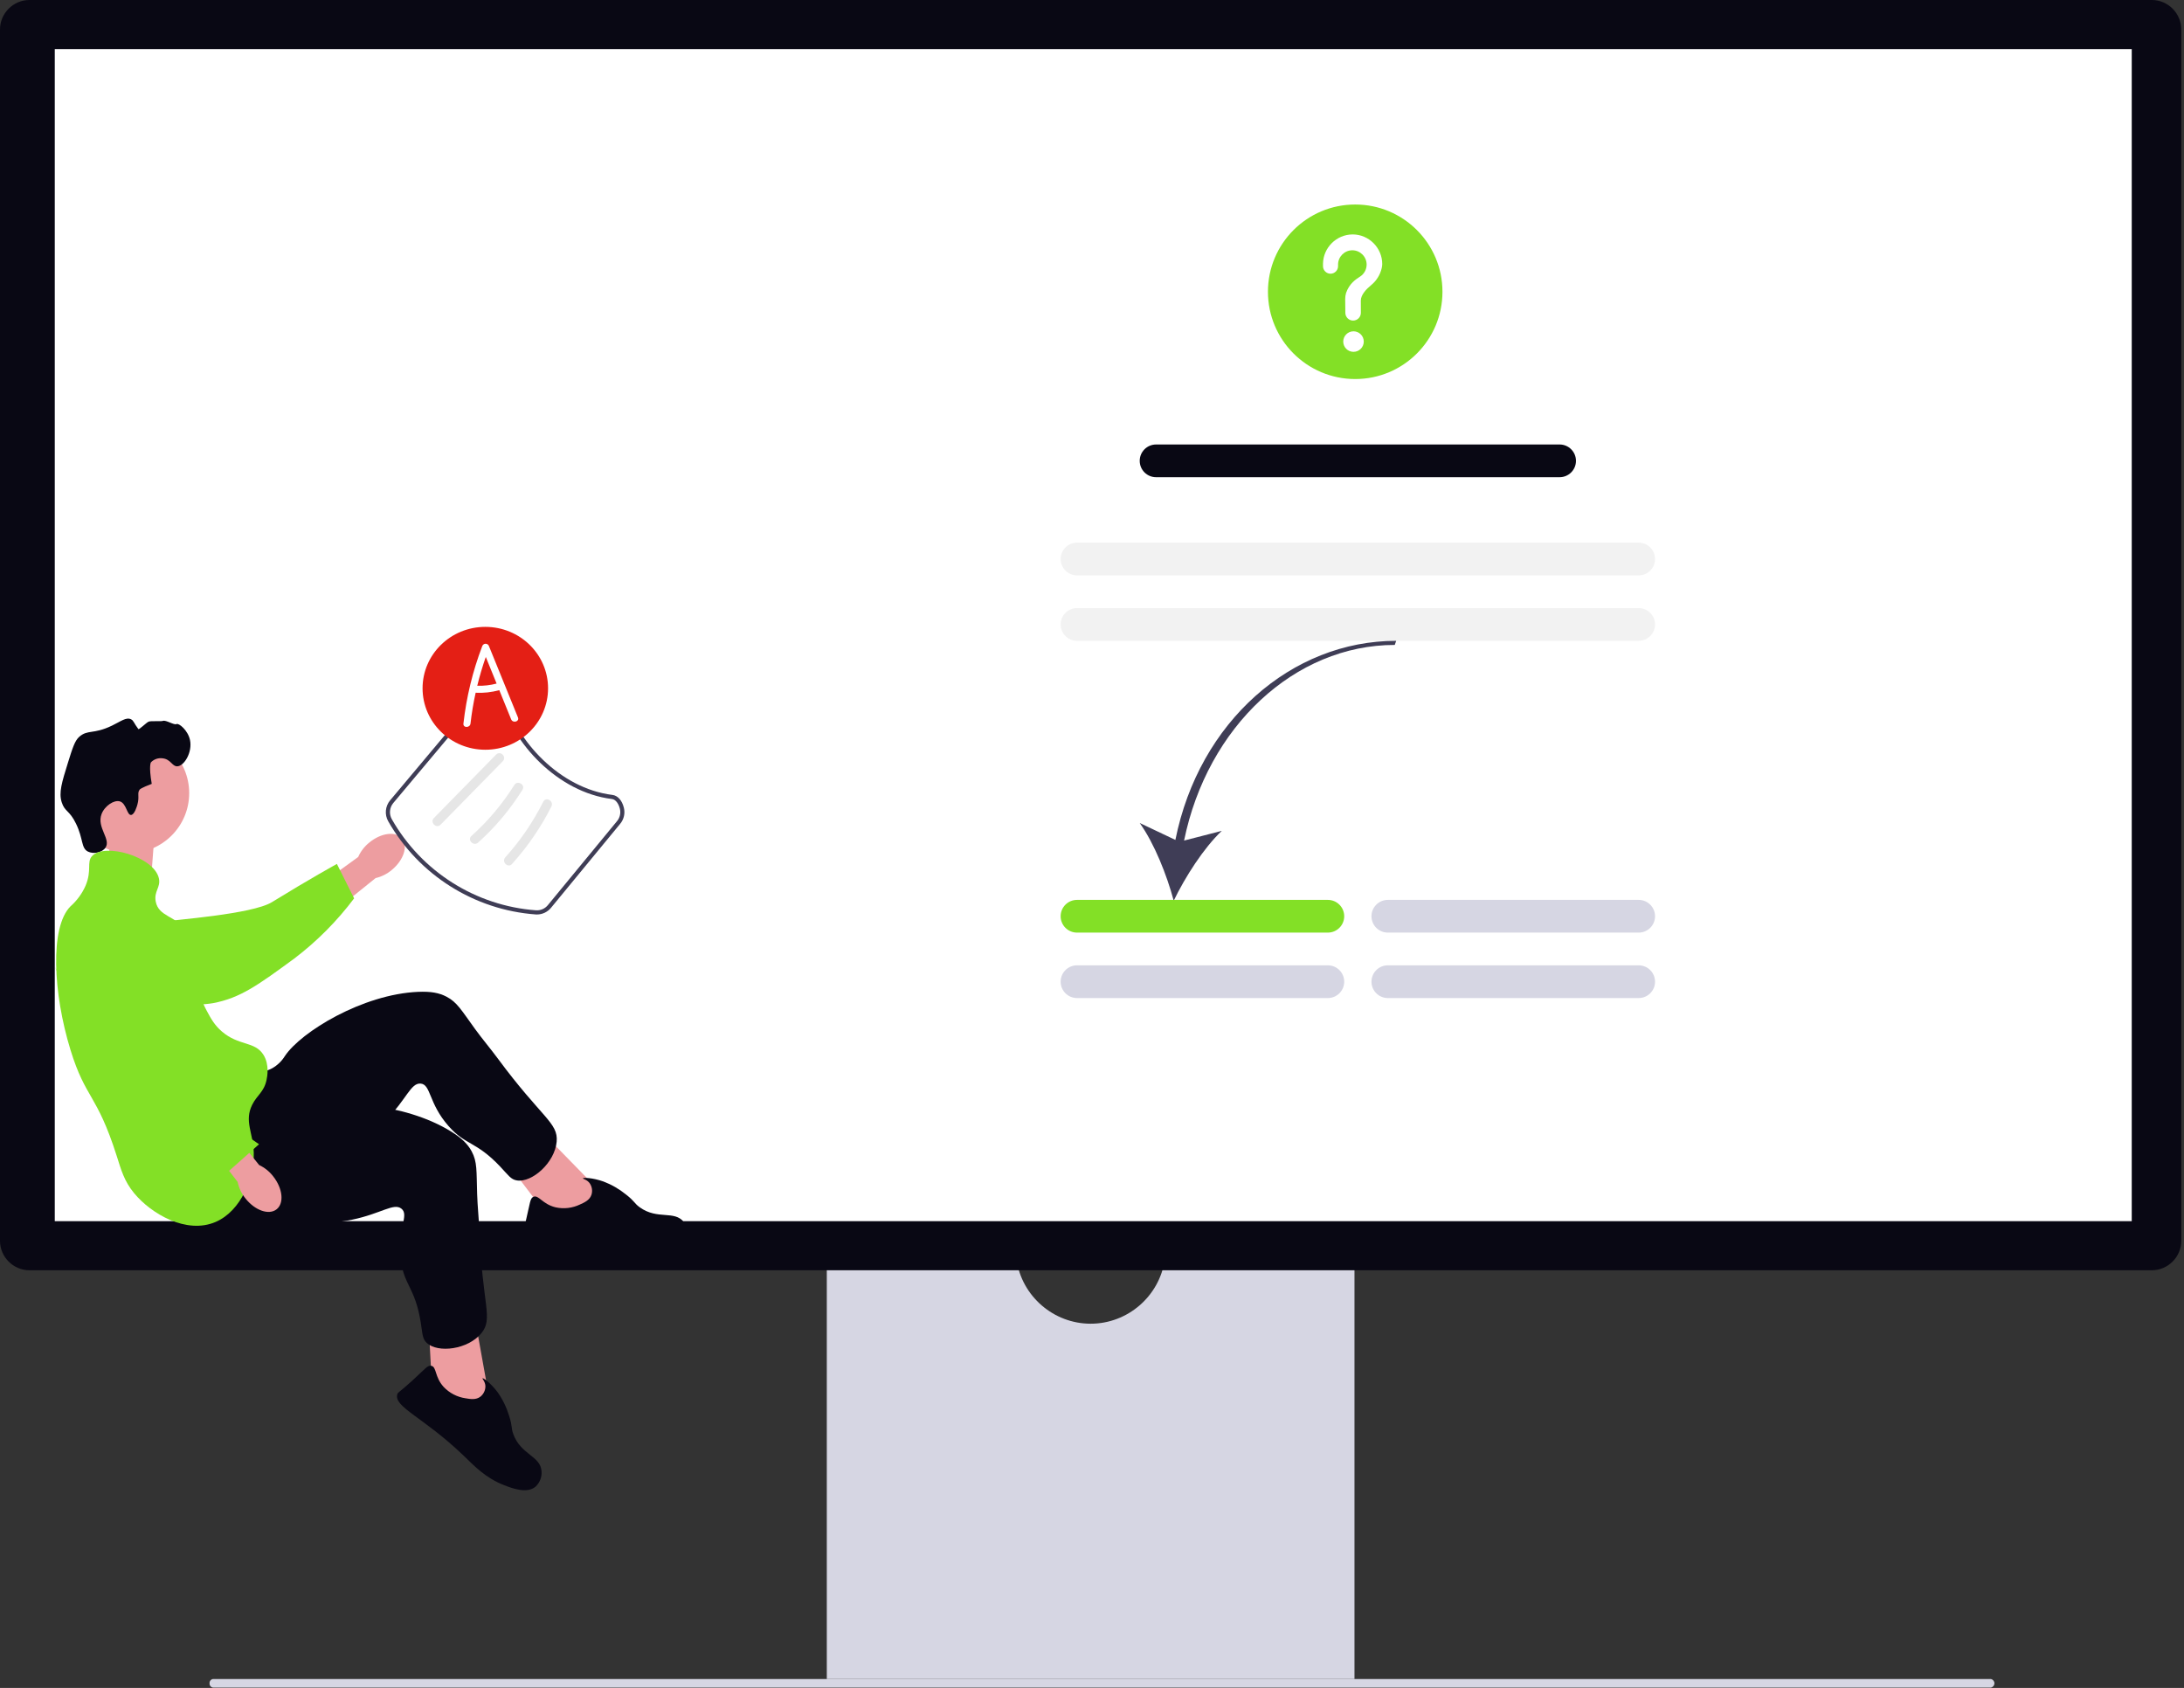
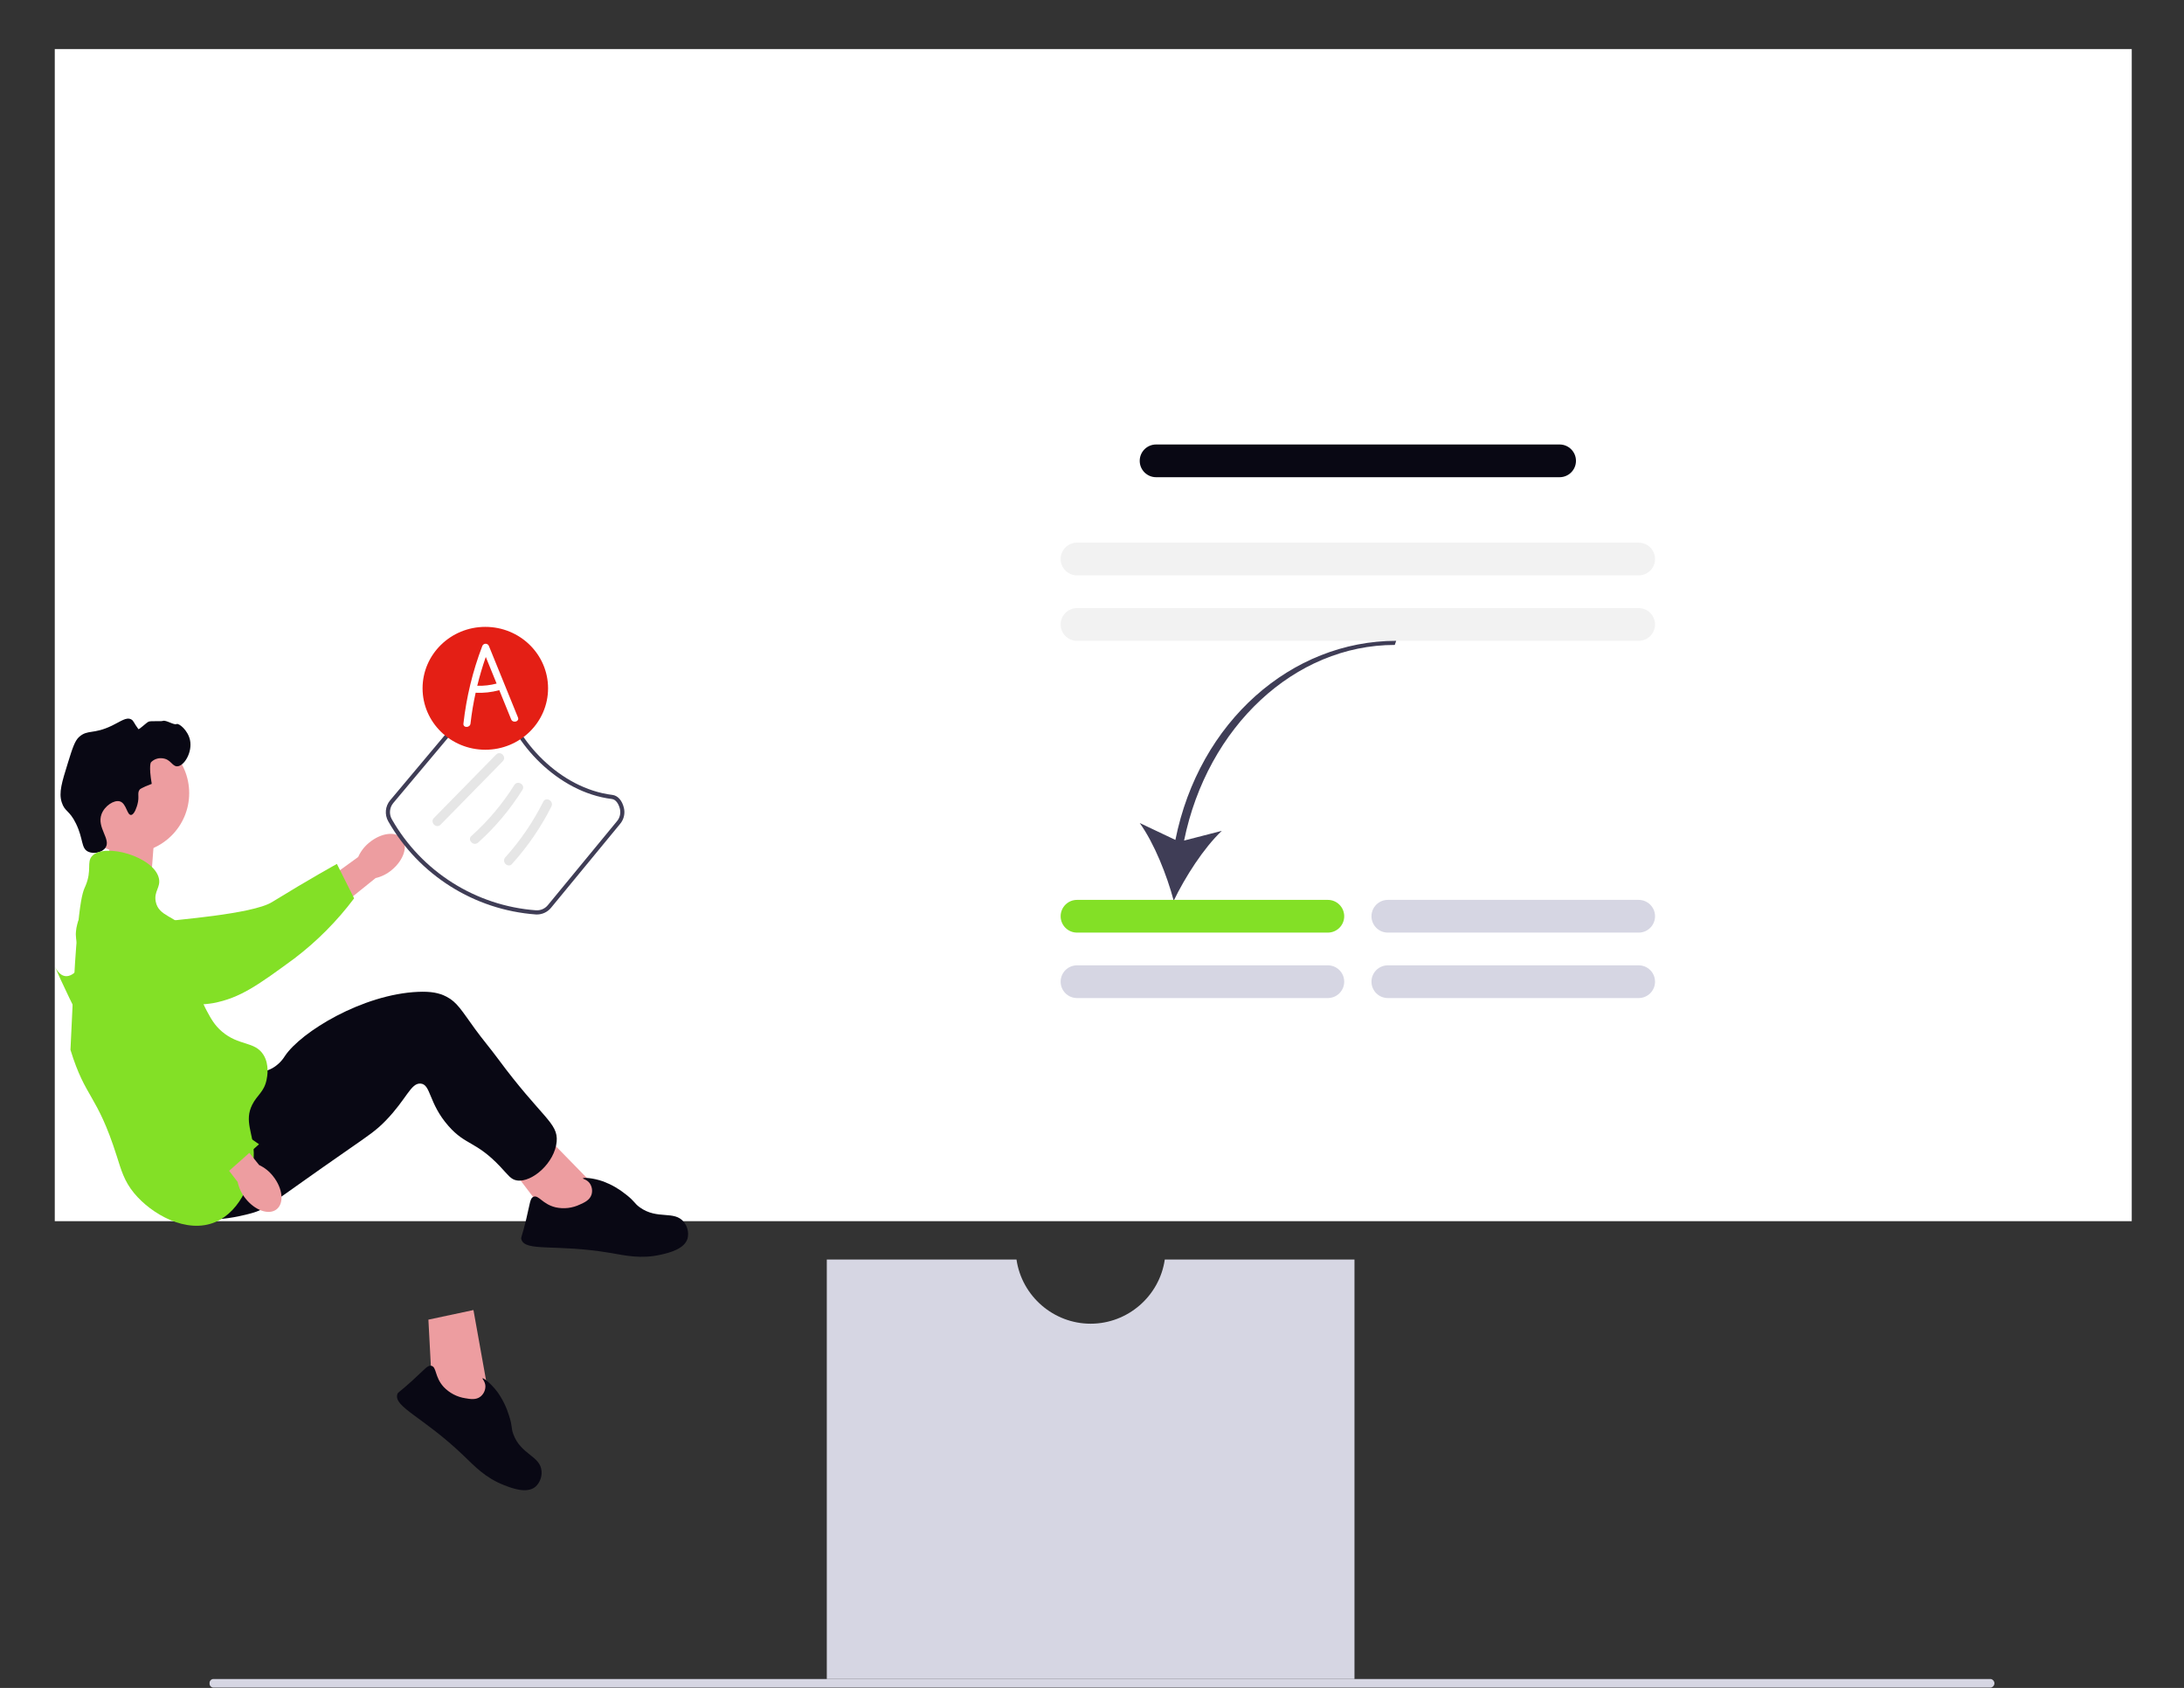
<svg xmlns="http://www.w3.org/2000/svg" width="100%" height="100%" viewBox="0 0 801 619" version="1.1" xml:space="preserve" style="fill-rule:evenodd;clip-rule:evenodd;stroke-linejoin:round;stroke-miterlimit:2;">
  <rect x="0" y="0" width="801" height="619" fill="#333333" stroke="none" />
  <g transform="matrix(1,0,0,1,-560,-231.001)">
    <g transform="matrix(1,0,0,1,621.678,359.527)">
      <path d="M15.18,488.765C15.111,489.554 15.699,490.262 16.488,490.34L668.472,490.34C669.232,490.204 669.79,489.537 669.79,488.765C669.79,487.993 669.232,487.326 668.472,487.19L16.488,487.19C15.699,487.268 15.111,487.976 15.18,488.765Z" style="fill:rgb(214,214,227);fill-rule:nonzero;" />
    </g>
    <g transform="matrix(1,0,0,1,634.09,321.943)">
      <path d="M353.105,370.945C351.154,384.395 339.503,394.479 325.912,394.479C312.32,394.479 300.669,384.395 298.718,370.945L229.146,370.945L229.146,524.776L422.677,524.776L422.677,370.945L353.105,370.945Z" style="fill:rgb(214,214,227);fill-rule:nonzero;" />
    </g>
    <g transform="matrix(1,0,0,1,560,209.09)">
-       <path d="M789.214,487.736L10.789,487.736C4.873,487.73 0.006,482.863 0,476.947L0,32.7C0.006,26.784 4.873,21.917 10.789,21.911L789.214,21.911C795.129,21.919 799.994,26.785 800,32.7L800,476.947C799.994,482.863 795.127,487.73 789.211,487.736L789.214,487.736Z" style="fill:rgb(9,8,20);fill-rule:nonzero;" />
-     </g>
+       </g>
    <g transform="matrix(1,0,0,1,580.088,249.004)">
      <rect x="0" y="0" width="761.747" height="429.819" style="fill:white;" />
    </g>
    <g transform="matrix(1,0,0,1,-336.969,152)">
      <g transform="matrix(1,0,0,1,939,382)">
        <path d="M-1.338,2.965L14.7,2.055L13.52,17.623L-2.8,17.623L-1.338,2.965Z" style="fill:rgb(237,157,160);fill-rule:nonzero;" />
      </g>
      <g transform="matrix(1,0,0,1,908.546,182.037)">
        <path d="M123.853,205.949C128.202,202.355 133.582,201.686 135.868,204.455C138.154,207.224 136.482,212.379 132.131,215.974C130.413,217.434 128.37,218.461 126.173,218.969L107.553,233.963L100.703,225.075L119.786,211.237C120.7,209.175 122.094,207.362 123.852,205.949L123.853,205.949Z" style="fill:rgb(237,157,160);fill-rule:nonzero;" />
      </g>
      <g transform="matrix(1,0,0,1,908.546,182.037)">
        <path d="M16.233,239.779C16.224,239.116 16.233,233.332 20.512,229.679C25.431,225.479 32.372,227.179 34.806,227.779C40.43,229.156 40.891,231.569 46.172,234.047C56.053,238.684 43.672,236.311 49.552,234.824C51.587,234.309 80.864,232.279 88.152,227.793C102.326,219.069 111.983,213.78 111.983,213.78L118.3,226.4C112.035,234.75 104.638,242.188 96.323,248.5C83.144,258.146 76.554,262.969 66.54,264.832C65.678,264.992 44.468,268.614 27.385,255.851C23.485,252.94 16.349,247.606 16.238,239.781L16.233,239.779Z" style="fill:rgb(131,224,38);fill-rule:nonzero;" />
      </g>
      <g transform="matrix(1,0,0,1,922.37,347.855)">
        <circle cx="21.993" cy="21.993" r="21.993" style="fill:rgb(237,157,160);" />
      </g>
      <g transform="matrix(1,0,0,1,908.546,182.037)">
        <path d="M208.055,333.43L185.406,310.246L173.714,322.446L190.589,344.676L207.327,346.59L208.055,333.43Z" style="fill:rgb(237,157,160);fill-rule:nonzero;" />
        <path d="M78.726,289.954C80.051,290.064 84.261,290.907 88.284,288.694C90.176,287.613 91.768,286.075 92.914,284.222C98.814,275.359 121.466,261.538 141.795,260.687C146.395,260.494 149.429,261.028 152.183,262.463C156.088,264.499 157.647,267.415 162.603,274.246C165.314,277.983 168.313,281.503 171.057,285.216C187.119,306.952 193.208,308.659 192.586,315.627C191.895,323.359 183.557,330.694 178.015,329.847C175.745,329.5 174.866,327.922 171.834,324.727C162.943,315.359 159.264,317.09 152.934,309.915C145.543,301.538 146.511,294.592 142.655,294.324C139.079,294.075 137.555,300.001 129.926,307.872C126.433,311.472 123.946,313.126 116.367,318.383C86.857,338.857 86.386,340.3 80.431,341.928C77.825,342.642 59.331,347.713 52.743,339.644C42.433,327.017 66.789,288.962 78.726,289.954Z" style="fill:rgb(9,8,20);fill-rule:nonzero;" />
        <path d="M201.13,338.669C202.796,337.921 204.744,337.046 205.37,335.035C205.799,333.603 205.54,332.051 204.67,330.835C203.659,329.497 202.162,329.321 202.222,329.084C202.314,328.724 205.854,328.864 209.739,330.238C212.736,331.377 215.531,332.988 218.019,335.01C221.404,337.653 220.949,338.183 223.072,339.71C229.588,344.388 235.7,340.701 239.226,345.088C240.603,346.774 241.11,349.013 240.595,351.128C239.445,355.028 233.852,356.374 230.795,357.068C223.434,358.738 217.862,357.375 212.043,356.394C192.256,353.06 181.143,356.094 179.651,351.512C179.369,350.644 179.827,350.718 181.351,344.352C182.857,338.068 182.807,336.343 184.09,335.839C186.02,335.082 187.317,338.527 192.179,339.706C195.192,340.372 198.342,340.007 201.123,338.67L201.13,338.669Z" style="fill:rgb(9,8,20);fill-rule:nonzero;" />
      </g>
      <g transform="matrix(1,0,0,1,908.546,182.037)">
        <path d="M167.788,409.275L162.066,377.375L145.542,380.9L147.022,408.77L159.8,419.751L167.788,409.275Z" style="fill:rgb(237,157,160);fill-rule:nonzero;" />
-         <path d="M85.188,300.678C86.222,301.513 89.232,304.578 93.805,305.003C95.978,305.171 98.158,304.792 100.147,303.903C110.007,299.883 136.511,301.166 153.809,311.877C157.726,314.303 159.934,316.446 161.409,319.177C163.497,323.054 163.15,326.343 163.415,334.777C163.56,339.391 164.065,343.988 164.25,348.601C165.335,375.606 169.415,380.437 164.987,385.854C160.074,391.864 149.055,393.254 144.945,389.438C143.262,387.877 143.421,386.077 142.706,381.731C140.606,368.987 136.594,368.353 135.385,358.862C133.974,347.78 138.675,342.576 135.635,340.189C132.816,337.975 128.235,342.025 117.494,344.252C112.581,345.271 109.594,345.241 100.372,345.336C64.457,345.705 63.259,346.636 57.415,344.636C54.858,343.764 36.708,337.574 35.787,327.198C34.347,310.961 75.869,293.149 85.187,300.672L85.188,300.678Z" style="fill:rgb(9,8,20);fill-rule:nonzero;" />
        <path d="M159.116,409.722C160.916,410.038 163.016,410.409 164.665,409.096C165.823,408.153 166.482,406.724 166.446,405.231C166.36,403.556 165.221,402.57 165.404,402.408C165.683,402.162 168.532,404.266 170.976,407.584C172.816,410.21 174.225,413.113 175.148,416.184C176.465,420.272 175.791,420.454 176.691,422.907C179.456,430.437 186.584,430.818 187.038,436.428C187.23,438.597 186.393,440.734 184.778,442.195C181.635,444.779 176.253,442.75 173.334,441.607C166.305,438.855 162.46,434.598 158.196,430.52C143.696,416.65 132.796,412.92 134.134,408.292C134.388,407.416 134.725,407.734 139.563,403.323C144.338,398.969 145.263,397.513 146.609,397.817C148.632,398.274 147.769,401.853 151.131,405.559C153.25,407.802 156.062,409.269 159.114,409.724L159.116,409.722Z" style="fill:rgb(9,8,20);fill-rule:nonzero;" />
      </g>
      <g transform="matrix(1,0,0,1,908.546,184.172)">
        <path d="M38.815,189.879C39.671,186.816 38.596,185.7 39.692,184.325C39.692,184.325 40.133,183.772 44.076,182.279C42.913,175.529 43.784,174.387 43.784,174.387C44.913,173.207 46.557,172.659 48.168,172.926C51.068,173.29 51.576,175.908 53.429,175.849C55.989,175.768 59.059,170.649 58.106,166.203C57.329,162.581 53.977,159.89 53.137,160.357C52.297,160.824 49.305,158.779 48.168,159.188C47.391,159.467 43.736,159.096 42.907,159.48C42.002,159.9 39.407,162.515 39.162,162.185C37.44,159.896 37.476,159.096 36.477,158.603C34.706,157.729 32.777,159.345 29.462,160.941C22.632,164.226 20.633,162.266 17.478,165.033C15.884,166.433 15.03,169.102 13.386,174.386C11.086,181.777 9.937,185.472 11.048,189.001C12.18,192.601 13.848,191.816 16.309,196.893C19.049,202.544 18.109,205.829 20.693,207.123C22.693,208.123 25.909,207.487 27.123,205.662C29.202,202.537 23.829,198.31 25.662,193.386C26.787,190.363 30.257,188.071 32.385,188.709C34.791,189.431 34.968,193.745 36.477,193.678C37.769,193.621 38.666,190.412 38.815,189.878L38.815,189.879Z" style="fill:rgb(9,8,20);fill-rule:nonzero;" />
      </g>
      <g transform="matrix(1,0,0,1,908.546,182.037)">
-         <path d="M22.154,210.924C26.654,205.878 44.986,211.101 46.707,219.108C47.415,222.402 44.807,223.792 45.538,227.584C46.614,233.131 52.707,232.753 57.23,238.399C63.651,246.415 57.036,254.251 64.245,267.628C65.785,270.487 67.084,272.896 69.799,275.228C76.029,280.579 81.826,278.744 84.999,283.705C87.371,287.415 86.399,291.987 86.168,293.058C85.232,297.45 82.695,298.52 80.907,302.119C77.932,308.107 81.3,312.503 81.492,319.657C81.731,328.608 76.975,341.015 67.462,345.086C56.775,349.66 43.885,342.086 37.648,334.563C33.926,330.075 32.848,325.935 31.218,320.825C23.941,297.988 19.83,300.053 14.265,281.95C7.903,261.25 6.653,237.009 14.265,229.337C16.645,227.236 18.54,224.643 19.819,221.737C22.198,216.037 20.143,213.181 22.157,210.922L22.154,210.924Z" style="fill:rgb(131,224,38);fill-rule:nonzero;" />
+         <path d="M22.154,210.924C26.654,205.878 44.986,211.101 46.707,219.108C47.415,222.402 44.807,223.792 45.538,227.584C46.614,233.131 52.707,232.753 57.23,238.399C63.651,246.415 57.036,254.251 64.245,267.628C65.785,270.487 67.084,272.896 69.799,275.228C76.029,280.579 81.826,278.744 84.999,283.705C87.371,287.415 86.399,291.987 86.168,293.058C85.232,297.45 82.695,298.52 80.907,302.119C77.932,308.107 81.3,312.503 81.492,319.657C81.731,328.608 76.975,341.015 67.462,345.086C56.775,349.66 43.885,342.086 37.648,334.563C33.926,330.075 32.848,325.935 31.218,320.825C23.941,297.988 19.83,300.053 14.265,281.95C16.645,227.236 18.54,224.643 19.819,221.737C22.198,216.037 20.143,213.181 22.157,210.922L22.154,210.924Z" style="fill:rgb(131,224,38);fill-rule:nonzero;" />
      </g>
      <g transform="matrix(1,0,0,1,908.546,182.037)">
        <path d="M88.653,328.391C92.142,332.824 92.683,338.218 89.861,340.438C87.039,342.658 81.924,340.864 78.434,336.428C77.016,334.675 76.038,332.608 75.582,330.4L61.036,311.43L68.553,305.697L83.464,324.197C85.504,325.16 87.283,326.599 88.653,328.391Z" style="fill:rgb(237,157,160);fill-rule:nonzero;" />
        <path d="M35.377,230.155C36.024,230.01 41.688,228.836 46.14,232.282C51.255,236.241 51.007,243.382 50.92,245.887C50.72,251.673 48.452,252.617 47.103,258.293C44.579,268.912 49.386,278.78 52.041,284.232C54.576,289.322 57.862,294.002 61.791,298.113C68.264,305.081 75.523,311.276 83.423,316.573L72.465,326.313C72.465,326.313 55.01,320.993 43.183,310.334C31.052,299.4 12.395,260.716 8.527,251.293C8.194,250.481 12.912,263.675 21.92,244.347C23.975,239.938 27.74,231.861 35.377,230.155Z" style="fill:rgb(131,224,38);fill-rule:nonzero;" />
      </g>
    </g>
    <g transform="matrix(1,0,0,1,-865,200.055)">
      <g transform="matrix(1,0,0,1,1457.55,144)">
        <path d="M164.369,222.3C164.227,222.3 164.086,222.295 163.944,222.286C141.367,220.636 121.046,207.81 109.844,188.138C108.44,185.686 108.716,182.601 110.534,180.438L142.194,142.716C143.523,141.167 145.473,140.284 147.514,140.309C148.914,140.342 152.229,140.696 152.872,143.251C156.672,158.351 172.735,176.098 192.049,178.451C194.007,178.689 195.578,180.435 196.249,183.123C196.779,185.193 196.282,187.397 194.914,189.039L169.552,219.839C168.28,221.395 166.374,222.299 164.364,222.3L164.369,222.3ZM147.393,141.828C145.841,141.83 144.364,142.512 143.357,143.693L111.7,181.412C110.291,183.086 110.075,185.474 111.16,187.374C122.107,206.608 141.972,219.151 164.044,220.767C165.712,220.873 167.333,220.164 168.387,218.867L193.75,188.067C194.809,186.796 195.194,185.089 194.784,183.486C194.384,181.9 193.411,180.139 191.868,179.951C171.916,177.521 155.328,159.198 151.402,143.616C151.084,142.354 149.17,141.861 147.484,141.821L147.394,141.821L147.393,141.828Z" style="fill:rgb(63,61,86);fill-rule:nonzero;" />
      </g>
      <g transform="matrix(1,0,0,1,1457.55,144)">
        <path d="M129.03,189.376L151.855,166.1C153.415,164.509 150.971,162.061 149.409,163.654L126.583,186.93C125.023,188.521 127.467,190.969 129.029,189.376L129.03,189.376Z" style="fill:rgb(230,230,230);fill-rule:nonzero;" />
      </g>
      <g transform="matrix(1,0,0,1,1457.55,144)">
        <path d="M142.806,195.933C149.107,190.276 154.579,183.759 159.062,176.575C160.245,174.681 157.253,172.943 156.075,174.829C151.74,181.756 146.45,188.037 140.36,193.486C138.699,194.975 141.152,197.415 142.806,195.932L142.806,195.933Z" style="fill:rgb(230,230,230);fill-rule:nonzero;" />
      </g>
      <g transform="matrix(1,0,0,1,1457.55,144)">
        <path d="M155.223,203.784C160.967,197.433 165.831,190.338 169.684,182.691C170.684,180.707 167.698,178.953 166.697,180.945C162.993,188.336 158.311,195.196 152.777,201.338C151.288,202.987 153.728,205.438 155.223,203.784Z" style="fill:rgb(230,230,230);fill-rule:nonzero;" />
      </g>
      <g transform="matrix(1,0,0,1,1457.55,144)">
        <g transform="matrix(1,0,0,1,122.431,116.829)">
          <ellipse cx="23.013" cy="22.528" rx="23.013" ry="22.528" style="fill:rgb(228,31,21);" />
        </g>
        <path d="M157.417,150.043L146.8,123.938C146.631,123.391 146.122,123.015 145.55,123.015C144.978,123.015 144.469,123.391 144.3,123.938C140.816,133.058 138.504,142.584 137.419,152.287C137.232,153.94 139.819,153.927 140.009,152.287C140.443,148.49 141.073,144.719 141.897,140.987C144.82,141.137 147.748,140.816 150.568,140.034L154.918,150.734C155.54,152.255 158.046,151.589 157.417,150.043ZM142.486,138.429C143.358,134.858 144.402,131.335 145.617,127.859L149.586,137.617C147.27,138.226 144.879,138.5 142.486,138.429Z" style="fill:white;fill-rule:nonzero;" />
      </g>
    </g>
    <g transform="matrix(1,0,0,1,978,394)">
      <path d="M160,6C160,9.311 157.311,12 154,12L6,12C2.689,12 0,9.311 0,6C0,2.689 2.689,0 6,0L154,0C157.311,0 160,2.689 160,6Z" style="fill:rgb(9,8,20);" />
    </g>
    <g transform="matrix(1,0,0,1,949,430)">
      <path d="M218,6C218,9.311 215.311,12 212,12L6,12C2.689,12 0,9.311 0,6C0,2.689 2.689,0 6,0L212,0C215.311,0 218,2.689 218,6Z" style="fill:rgb(242,242,242);" />
    </g>
    <g transform="matrix(1,0,0,1,949,454)">
      <path d="M218,6C218,9.311 215.311,12 212,12L6,12C2.689,12 0,9.311 0,6C0,2.689 2.689,0 6,0L212,0C215.311,0 218,2.689 218,6Z" style="fill:rgb(242,242,242);" />
    </g>
    <g transform="matrix(1,0,0,1,675.246,317.928)">
      <path d="M315.838,221.081L302.754,214.881C308.12,222.37 312.744,234.066 315.22,243.374C319.411,234.704 326.168,224.096 332.856,217.76L319.028,221.317C327.549,179.557 359.597,149.578 396.298,149.578L396.818,148.07C358.483,148.072 324.537,177.635 315.838,221.081Z" style="fill:rgb(63,61,86);fill-rule:nonzero;" />
    </g>
    <g transform="matrix(1,0,0,1,949,561)">
      <path d="M104,6C104,9.311 101.311,12 98,12L6,12C2.689,12 0,9.311 0,6C0,2.689 2.689,0 6,0L98,0C101.311,0 104,2.689 104,6Z" style="fill:rgb(131,224,38);" />
    </g>
    <g transform="matrix(1,0,0,1,1063,561)">
      <path d="M104,6C104,9.311 101.311,12 98,12L6,12C2.689,12 0,9.311 0,6C0,2.689 2.689,0 6,0L98,0C101.311,0 104,2.689 104,6Z" style="fill:rgb(214,214,227);" />
    </g>
    <g transform="matrix(1,0,0,1,949,585)">
      <path d="M104,6C104,9.311 101.311,12 98,12L6,12C2.689,12 0,9.311 0,6C0,2.689 2.689,0 6,0L98,0C101.311,0 104,2.689 104,6Z" style="fill:rgb(214,214,227);" />
    </g>
    <g transform="matrix(1,0,0,1,1063,585)">
      <path d="M104,6C104,9.311 101.311,12 98,12L6,12C2.689,12 0,9.311 0,6C0,2.689 2.689,0 6,0L98,0C101.311,0 104,2.689 104,6Z" style="fill:rgb(214,214,227);" />
    </g>
    <g transform="matrix(1,0,0,1,48.585,-175)">
      <g transform="matrix(1,0,0,1,976.447,481)">
-         <circle cx="32" cy="32" r="32" style="fill:rgb(131,224,38);" />
-       </g>
+         </g>
      <g transform="matrix(1,0,0,1,1004.06,527.495)">
        <circle cx="3.765" cy="3.765" r="3.765" style="fill:white;" />
      </g>
      <g transform="matrix(1,0,0,1,219.822,253.629)">
        <path d="M787.6,238.342C781.735,238.402 776.917,243.186 776.814,249.05L776.814,249.986C776.814,251.501 778.061,252.748 779.576,252.748C781.092,252.747 782.339,251.5 782.339,249.984C782.339,249.984 782.339,249.392 782.339,249.391C782.339,246.517 784.704,244.152 787.578,244.152C790.452,244.152 792.817,246.517 792.817,249.391C792.817,251.175 791.906,252.841 790.403,253.803C788.9,254.765 786.472,256.334 785.273,259.803C785.062,260.514 784.955,261.252 784.956,261.994C784.956,262.294 784.974,264.967 785.009,267.133C785.034,268.677 786.312,269.934 787.857,269.933C789.419,269.933 790.705,268.647 790.705,267.085L790.705,267.067C790.693,265.084 790.686,262.774 790.686,262.607C790.686,260.475 792.743,258.351 794.432,256.966C796.387,255.383 797.762,253.194 798.339,250.745C798.462,250.24 798.529,249.723 798.539,249.203C798.539,243.242 793.634,238.337 787.673,238.337L787.6,238.342Z" style="fill:white;fill-rule:nonzero;" />
      </g>
    </g>
  </g>
</svg>